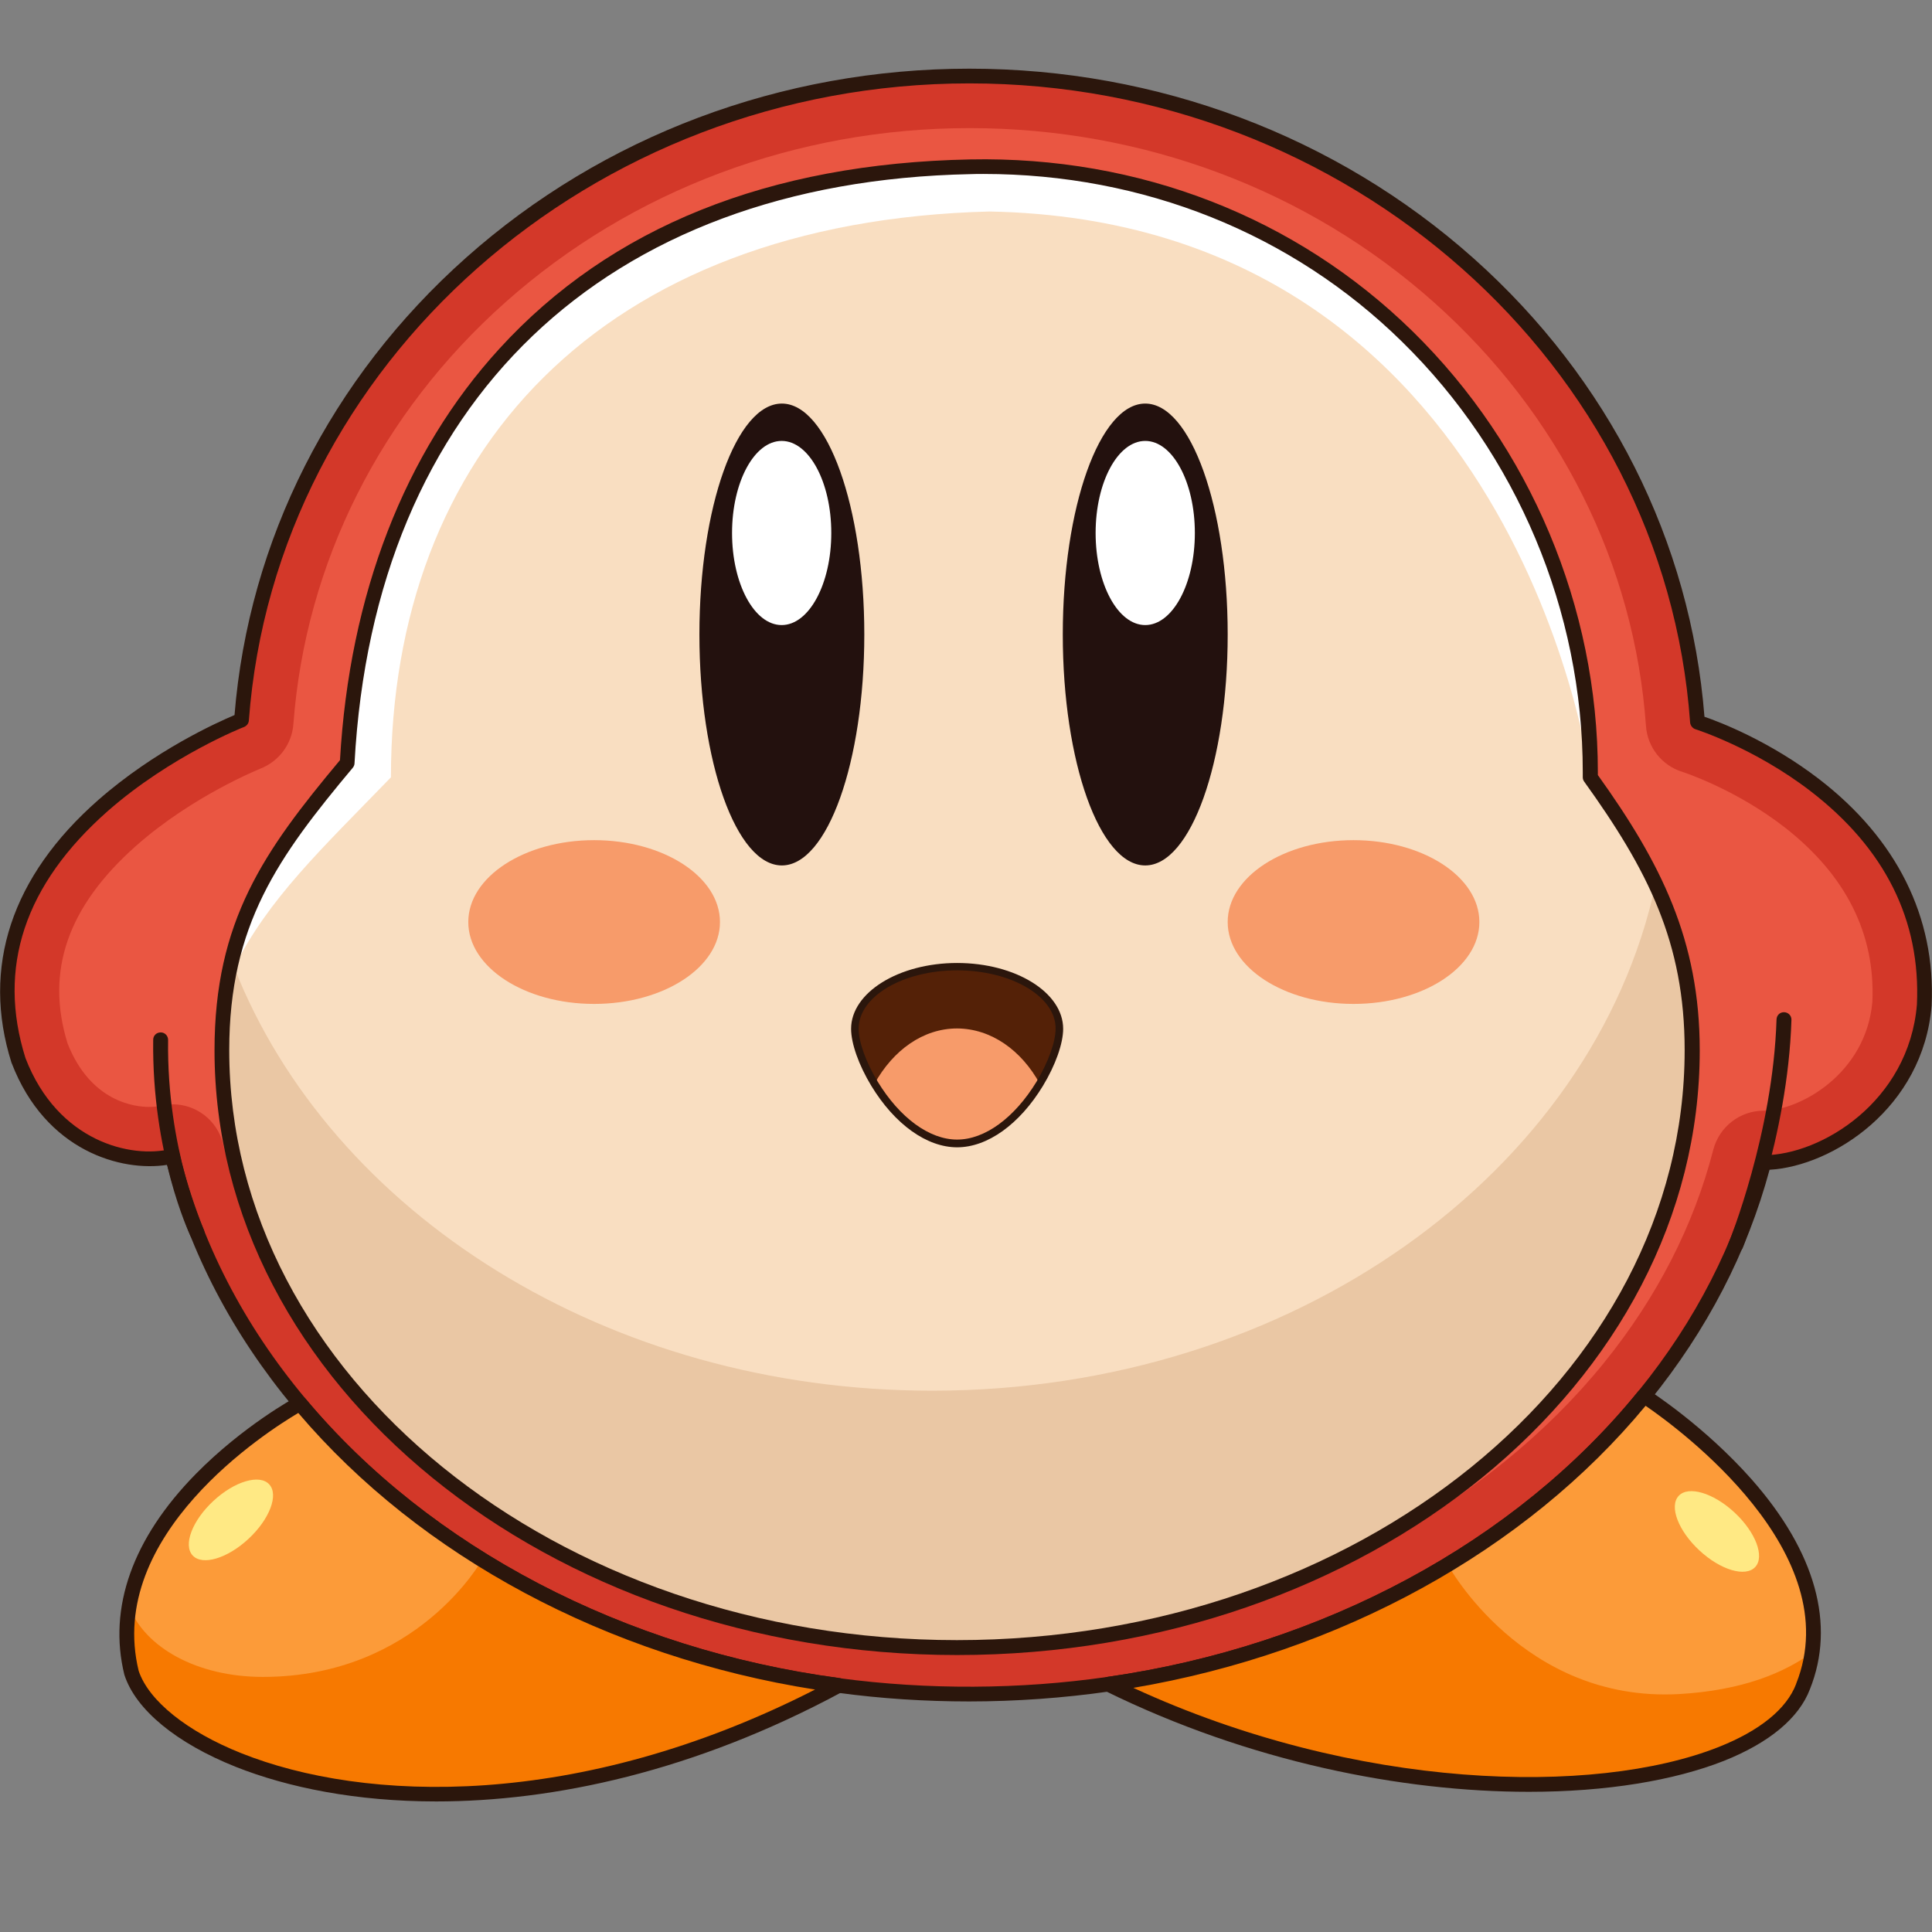
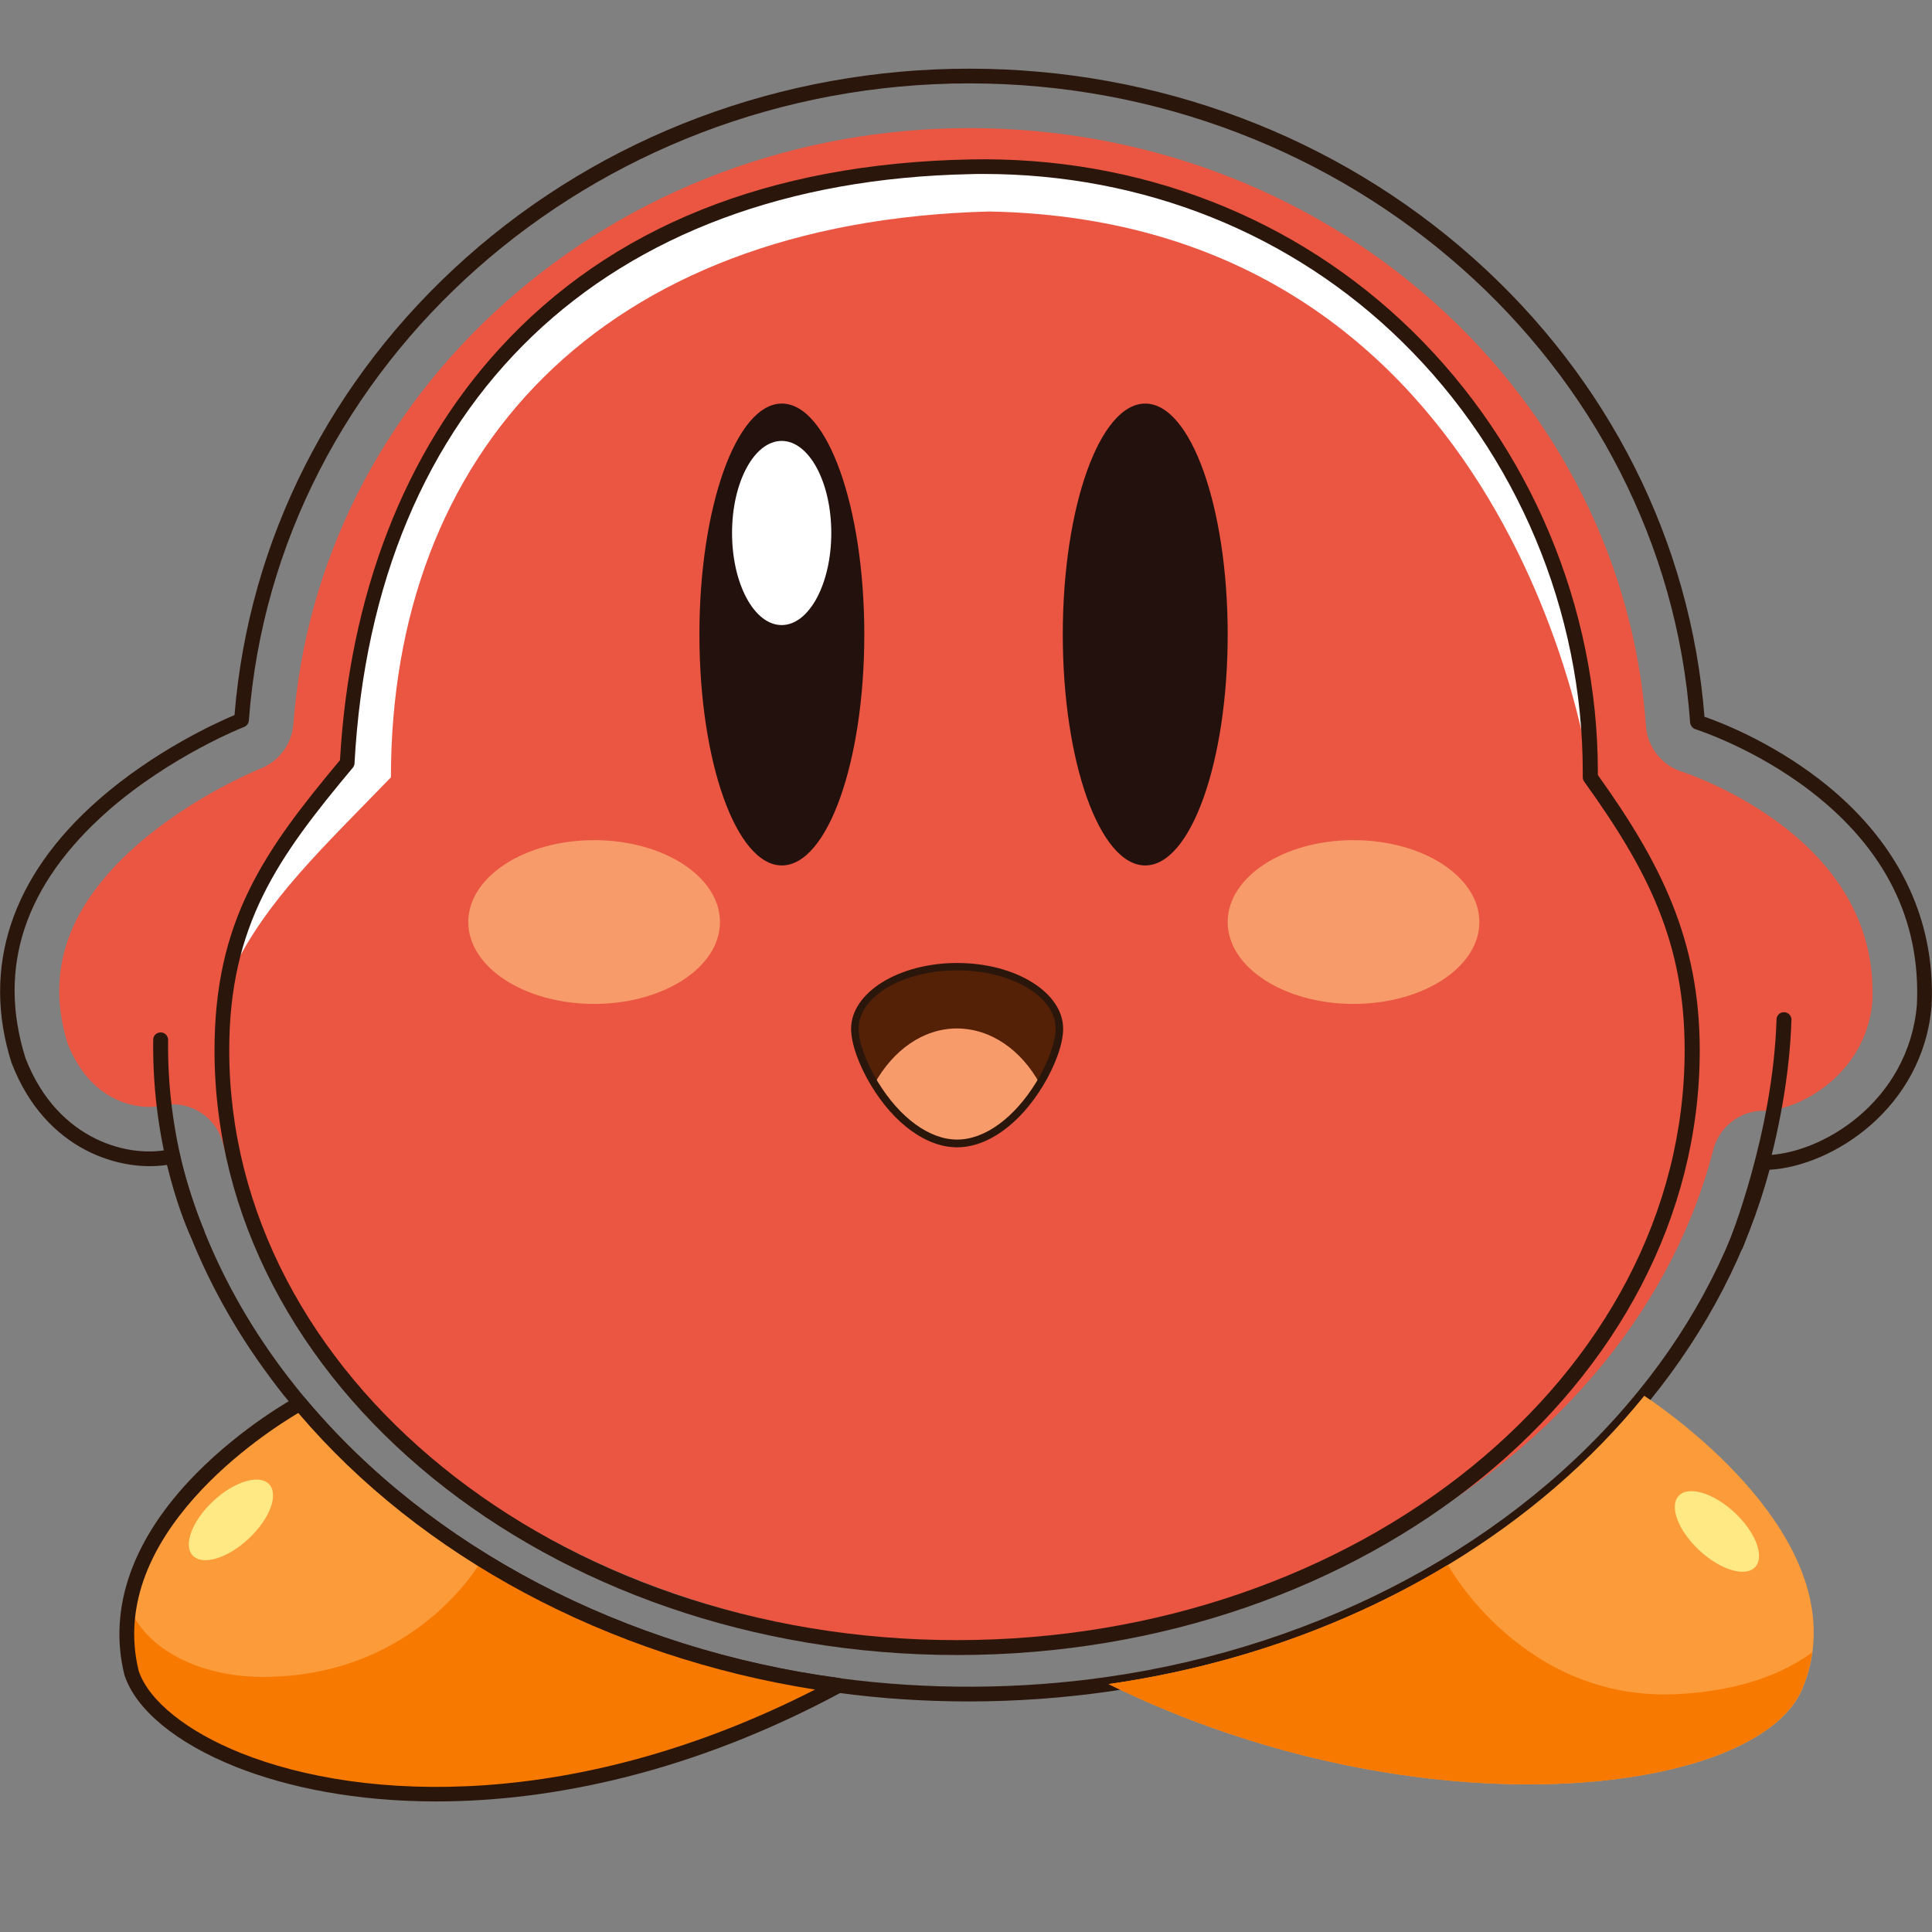
<svg xmlns="http://www.w3.org/2000/svg" version="1.1" id="Слой_1" x="0px" y="0px" viewBox="0 0 1024 1024" style="enable-background:new 0 0 1024 1024;" xml:space="preserve">
  <rect x="0" y="0" width="1024" height="1024" fill="#808080" stroke="none" />
  <style type="text/css">
	.st0{fill:#D33829;}
	.st1{fill:#EA5642;}
	.st2{fill:#EAC7A4;}
	.st3{fill:#F9DEC1;}
	.st4{fill:#2B160C;}
	.st5{fill:#FC9B39;}
	.st6{fill:#23110E;}
	.st7{fill:#FFFFFF;}
	.st8{fill:#F79B6A;}
	.st9{fill:#542107;}
	.st10{fill:#F77900;}
	.st11{fill:#FFE984;}
</style>
  <g>
-     <path class="st0" d="M1019.9,532.7c-4.4,53-52.1,83.4-85.1,83.5c-11.6,44.9-33.5,86.7-63.4,123.7c0,0,0,0,0,0   c-64.3,79.2-165.9,135.9-283.9,152.8c-24,3.4-48.7,5.2-73.9,5.2c-23.5,0-46.5-1.6-69-4.6C326.4,877.6,224.3,822,159,743.8   c-32.4-38.8-55.8-83.2-67.6-131c-22.1,5.4-63.5-3.5-81.6-50.7C-28.2,442.2,128,381.7,128,381.7C142.3,191,309.5,40.4,513.8,40.4   c204.7,0,372.2,151.1,385.9,342.4C899.7,382.8,1025.1,421.5,1019.9,532.7z" />
    <path class="st1" d="M513.6,870.4c-21.9,0-43.9-1.5-65.3-4.3c-108.2-14.4-205.9-65.4-268.1-139.9c-30.5-36.5-51.3-76.9-62-120   c-3.1-12.5-14.3-20.9-26.7-20.9c-2.2,0-4.4,0.3-6.6,0.8c-1.6,0.4-3.7,0.6-5.9,0.6c-7.1,0-30.9-2.4-43.2-33.7   c-11.8-38.2,0-72.4,36.1-104.5c30.2-26.8,65.8-40.9,66.1-41.1c9.9-3.9,16.7-13,17.5-23.6c6.4-85.4,46.3-164.9,112.5-223.7   c66.8-59.4,154.2-92.2,245.9-92.2c91.9,0,179.4,32.8,246.3,92.5c66.2,59.1,106.1,138.7,112.2,224.4c0.8,11.3,8.5,21,19.3,24.3   c0.2,0.1,28.1,9,54.6,29.7C978.4,464,994,495,992.4,531c-3.4,38.3-38.7,57.7-57.7,57.7c-12.5,0-23.4,8.5-26.6,20.6   c-10.4,40.3-29.8,78.2-57.7,112.7c-0.1,0.2-0.3,0.3-0.4,0.5c-61.1,75.3-158.2,127.4-266.5,142.9   C560.6,868.7,537.1,870.4,513.6,870.4z" />
-     <path class="st2" d="M897,556.7c0,174.8-174.4,316.6-389.7,316.6c-215.2,0-389.7-141.7-389.7-316.6c0-17.7,1.7-33.3,5.1-47.5   c9.1-38.7,30.3-67.7,61.3-104.8c8.8-161.8,103.8-311.5,330.2-316C708.9,84.5,843,240.1,843,409.2c0,0.9,0,1.8,0,2.7   c14,19.4,25.7,37.7,34.6,56.5C890,495,897,522.7,897,556.7z" />
-     <path class="st3" d="M877.5,468.5c-32.9,152.7-192.1,268.6-383.4,268.6c-172.4,0-318.7-94.1-370-224.4c-0.5-1.1-0.9-2.3-1.4-3.5   c9.1-38.7,30.3-67.7,61.3-104.8c8.8-161.8,103.8-311.5,330.2-316C708.9,84.5,843,240.1,843,409.2c0,0.9,0,1.8,0,2.7   C856.9,431.4,868.6,449.6,877.5,468.5z" />
    <path class="st4" d="M513.6,901.8c-23.3,0-46.7-1.5-69.5-4.6C328.2,881.8,223.2,826.8,156,746.4c-32.7-39.2-55.4-82.5-67.4-129   c-24,3.8-64.4-7.1-82.4-53.9c0-0.1-0.1-0.1-0.1-0.2c-16-50.6-0.1-98.8,46-139.3c30.1-26.4,63.2-41.2,72.2-45   c7.5-92.7,51.1-178.7,122.7-242.4C319.6,72,414.4,36.4,513.8,36.4c99.6,0,194.5,35.7,267.2,100.5c71.7,63.9,115.1,150.1,122.4,243   c8.2,2.8,34.5,12.9,60.7,33c41.2,31.7,61.9,73.2,59.7,120c0,0,0,0.1,0,0.1c-4.5,54.3-52.5,85.1-85.9,87   c-11.8,43.8-33.1,84.9-63.4,122.3c-0.1,0.1-0.1,0.1-0.2,0.2c-66,81.3-170.4,137.4-286.3,154C563.6,900,538.5,901.8,513.6,901.8z    M91.4,608.9c1.8,0,3.4,1.2,3.8,3c11.5,46.6,33.9,90.2,66.8,129.5c66,79,169.1,132.9,283.1,148.1c46.5,6.2,95.3,6,141.8-0.7   c114-16.3,216.6-71.5,281.4-151.4c0.1-0.1,0.1-0.1,0.2-0.2c30.2-37.2,51.2-78.3,62.5-122c0.4-1.7,2-2.9,3.8-2.9   c30.5-0.1,76.9-28.5,81.2-79.8c2.1-44.7-16.9-82.8-56.4-113.2c-29.8-22.9-60.7-32.7-61-32.8c-1.5-0.5-2.6-1.9-2.8-3.5   c-13.6-190-181.4-338.8-382-338.8c-200,0-367.8,148.3-381.9,337.7c-0.1,1.5-1.1,2.8-2.5,3.4c-0.4,0.1-38.9,15.3-72.3,44.6   C13,468.8-1.6,512.8,13.5,560.8c17.2,44.6,56.3,53.3,77,48.2C90.8,608.9,91.1,608.9,91.4,608.9z M1019.9,532.7L1019.9,532.7   L1019.9,532.7z" />
    <path class="st5" d="M444.6,893.3L444.6,893.3c-193,103.8-357.6,45.9-374.8-6.7c-3-12.3-3.2-24-1.4-35.2   C79.1,787,159,743.8,159,743.8s0,0,0,0c26.5,31.8,59.2,59.8,96.4,82.9C309.9,860.6,374.4,884,444.6,893.3z" />
    <path class="st5" d="M961.3,865.1c0,3.5-0.2,7.1-0.7,10.7c-0.8,6-2.4,12-4.8,18c-21.9,58.3-203.3,79.9-368.2-1.2   c66.4-9.5,127.6-31.6,179.9-63.2c40.7-24.6,75.9-54.9,104-89.6C871.4,739.9,961.3,796.9,961.3,865.1z" />
    <ellipse class="st6" cx="414.4" cy="336.3" rx="43.7" ry="122.4" />
    <ellipse class="st6" cx="607" cy="336.3" rx="43.7" ry="122.4" />
    <ellipse class="st7" cx="414.3" cy="282.5" rx="26.3" ry="48.8" />
-     <ellipse class="st7" cx="607" cy="282.5" rx="26.3" ry="48.8" />
    <ellipse class="st8" cx="717.4" cy="488.7" rx="66.7" ry="43.4" />
    <ellipse class="st8" cx="314.9" cy="488.7" rx="66.7" ry="43.4" />
    <path class="st9" d="M561.5,545.3c0,7.2-3.9,18.4-10.4,29.2c-9.9,16.2-25.8,31.7-43.8,31.7c-18,0-33.9-15.4-43.8-31.7   c-6.5-10.8-10.4-21.9-10.4-29.2c0-18.2,24.3-32.9,54.2-32.9C537.3,512.4,561.5,527.1,561.5,545.3z" />
    <path class="st8" d="M551.1,574.4c-9.9,16.2-25.8,31.7-43.8,31.7c-18,0-33.9-15.4-43.8-31.7c9.8-17.7,25.7-29.3,43.8-29.3   C525.4,545.2,541.4,556.7,551.1,574.4z" />
    <path class="st4" d="M104.5,657.2c-1.5,0-2.9-0.8-3.6-2.2c-0.8-1.8-20.5-43.8-19.7-103.9c0-2.2,1.7-3.9,4-3.9c2.2,0,3.9,1.8,3.9,4   c-0.8,58.3,18.7,100,18.9,100.5c0.9,2,0.1,4.3-1.9,5.2C105.6,657.1,105,657.2,104.5,657.2z" />
    <path class="st4" d="M919.9,664c-0.5,0-1-0.1-1.5-0.3c-2-0.8-3-3.1-2.1-5.1c0.2-0.6,23.4-57.6,25.3-118.3c0.1-2.2,1.8-3.9,4.1-3.8   c2.2,0.1,3.9,1.9,3.8,4.1c-1.9,62.2-25.7,120.4-25.9,121C922.9,663,921.4,664,919.9,664z" />
    <path class="st10" d="M444.6,893.3L444.6,893.3c-193,103.8-357.6,45.9-374.8-6.7c-3-12.3-3.2-24-1.4-35.2   c8.3,21.8,36.1,37.4,70.9,37.4c81.9,0,116.2-62.1,116.2-62.1C309.9,860.6,374.4,884,444.6,893.3z" />
    <path class="st4" d="M231.2,954.8c-42.2,0-78.5-7.3-106.4-18.4C93.5,923.9,72,906.2,66,887.9c0-0.1-0.1-0.2-0.1-0.3   c-8.7-35.5,4.4-72.3,37.9-106.4c25-25.4,52.1-40.2,53.2-40.8c1.6-0.9,3.7-0.5,4.9,0.9c66,79,169.1,132.9,283.1,148.1   c2,0.3,3.4,1.9,3.4,3.9v0c0,1.4-0.8,2.8-2.1,3.5C367.8,939.1,293.2,954.8,231.2,954.8z M73.5,885.6c5.3,15.8,25.5,32.1,54.3,43.6   c65.3,26.1,178.6,30.4,304.2-33.7c-109.9-17.3-209-70.3-273.9-146.6C141.5,758.7,55.9,813.4,73.5,885.6z" />
    <path class="st10" d="M960.5,875.8c-0.8,6-2.4,12-4.8,18c-21.9,58.3-203.3,79.9-368.2-1.2c66.4-9.5,127.6-31.6,179.9-63.2   c0,0,39.7,73,122.4,68.5C923.6,896,945.9,886.5,960.5,875.8z" />
-     <path class="st4" d="M810.4,949.7c-67.1,0-148.1-15.8-224.7-53.5c-1.5-0.8-2.4-2.4-2.1-4.1c0.3-1.7,1.6-3,3.3-3.3   c114-16.3,216.6-71.5,281.4-151.4c1.2-1.5,3.5-1.9,5.2-0.8c1.2,0.8,29.8,19.1,55,47.6c33.8,38.4,44.5,76.9,30.8,111.1   c-5.8,15.3-21.5,28.4-45.6,38C887.3,943.7,851.5,949.7,810.4,949.7z M600.7,894.6C718.9,949.1,845,952,910.8,926   c22-8.7,36.2-20.3,41.2-33.5c0,0,0-0.1,0-0.1c27.7-69.4-62.3-135.3-79.8-147.3C808.5,822.1,710.3,876,600.7,894.6z" />
    <path class="st4" d="M507.3,608.1c-16.1,0-33.1-12.2-45.5-32.6c-6.6-10.9-10.7-22.4-10.7-30.2c0-19.2,25.2-34.9,56.2-34.9   c31,0,56.2,15.6,56.2,34.9c0,7.8-4.1,19.3-10.7,30.2C540.4,595.9,523.4,608.1,507.3,608.1z M507.3,514.3   c-28.8,0-52.2,13.9-52.2,30.9c0,7.1,3.9,17.9,10.1,28.1c11.7,19.2,27.4,30.7,42.1,30.7c14.7,0,30.4-11.5,42.1-30.7   c6.2-10.3,10.1-21.1,10.1-28.1C559.6,528.2,536.1,514.3,507.3,514.3z" />
    <ellipse transform="matrix(0.732 -0.681 0.681 0.732 -515.969 299.651)" class="st11" cx="122.8" cy="805.4" rx="27.7" ry="13.7" />
    <ellipse transform="matrix(0.681 -0.732 0.732 0.681 -304.428 924.932)" class="st11" cx="910.3" cy="812.2" rx="13.7" ry="27.7" />
    <path class="st7" d="M843,409.2c0,0.9,0,1.8,0,2.7c0,0-38.3-294.5-318.6-299.8C317.8,117.4,207.2,240.7,207.2,412   c-37.3,38.5-64.8,64.2-83.1,100.7c-0.5-1.1-0.9-2.3-1.4-3.5c9.1-38.7,30.3-67.7,61.3-104.8c8.8-161.8,103.8-311.5,330.2-316   C708.9,84.5,843,240.1,843,409.2z" />
    <path class="st4" d="M507.3,877.2c-217,0-393.6-143.8-393.6-320.5c0-68.7,26.3-105.7,66.5-153.8c5-87.7,34.2-163.1,84.5-218.1   c58.8-64.4,142.8-98.2,249.5-100.3c89.6-1.8,172.8,30.6,234.6,91.2c62.3,61.1,98.1,146.2,98.1,233.6c0,0.5,0,1,0,1.5   c33.4,46.6,54,87.5,54,145.9C900.9,733.4,724.4,877.2,507.3,877.2z M521.2,92.2c-2.3,0-4.6,0-6.9,0.1   c-193.9,3.9-316,120.6-326.4,312.3c0,0.8-0.4,1.7-0.9,2.3c-39.5,47.2-65.5,83.2-65.5,149.7c0,172.4,173,312.7,385.7,312.7   s385.7-140.3,385.7-312.7c0-57.1-19.5-95.4-53.3-142.4c-0.5-0.7-0.7-1.5-0.7-2.3l0-1.2c0-0.5,0-1,0-1.5c0-85.3-34.9-168.4-95.7-228   C684.7,123.7,606,92.2,521.2,92.2z" />
  </g>
</svg>